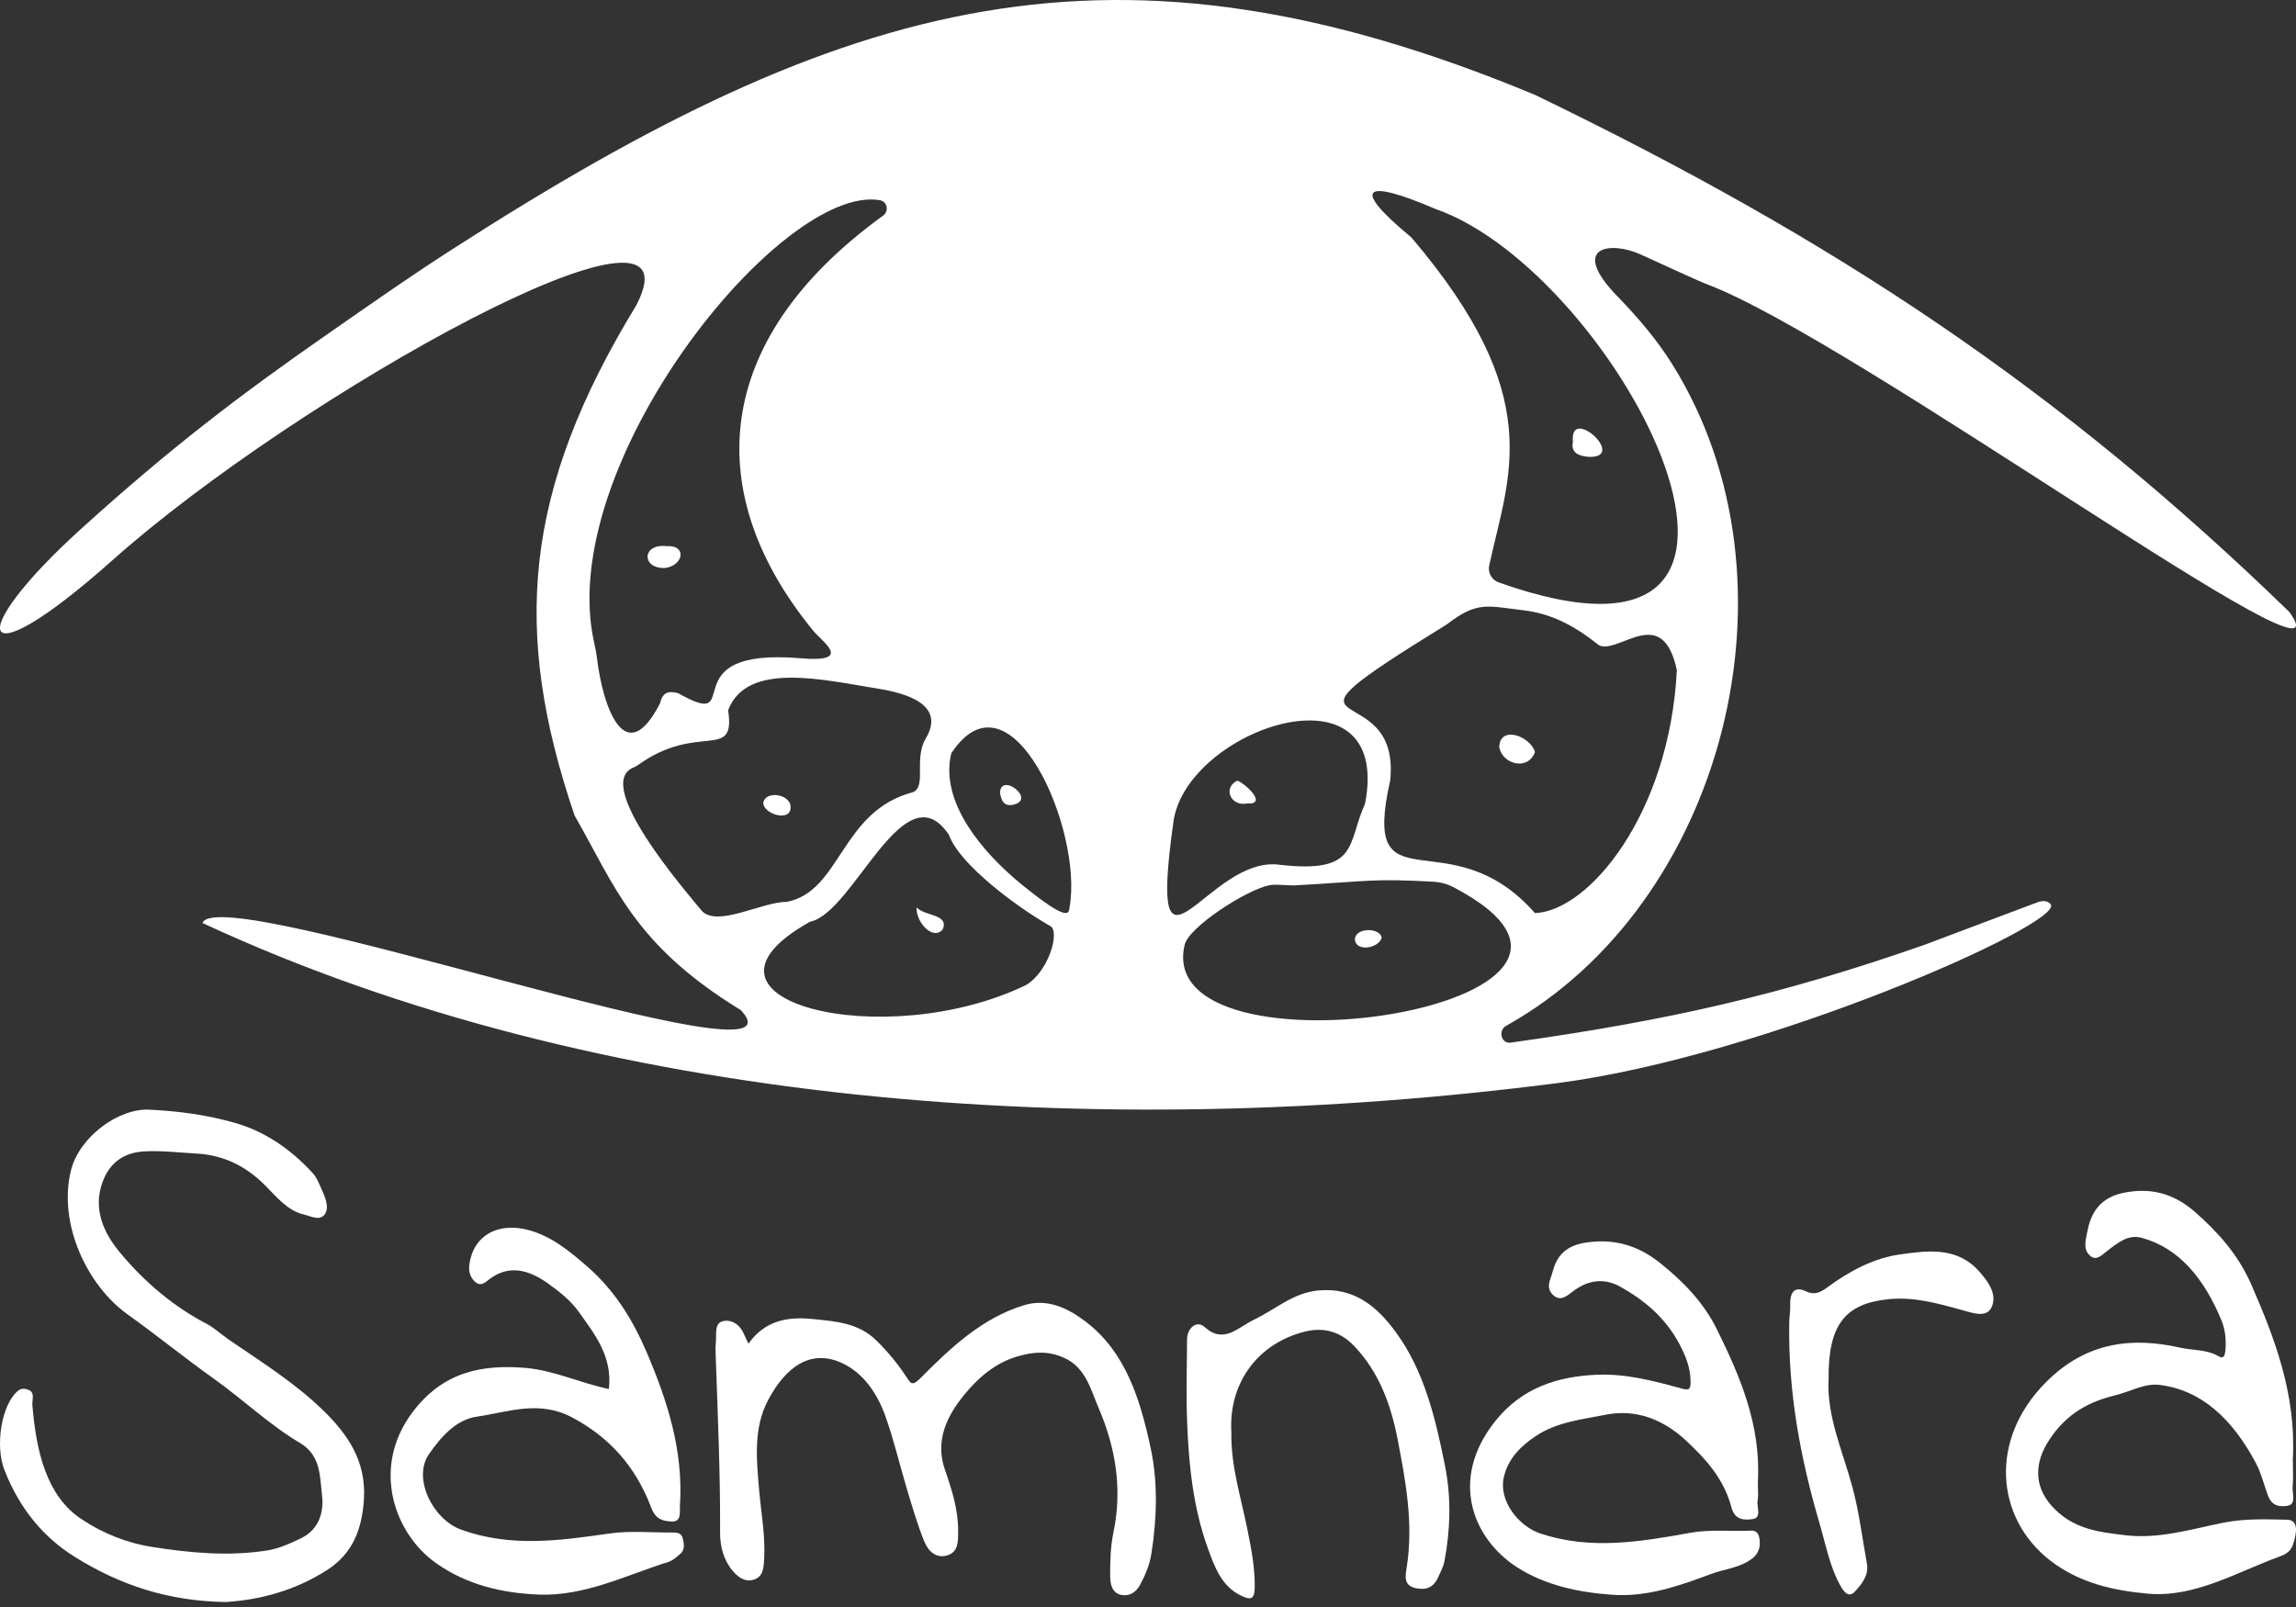
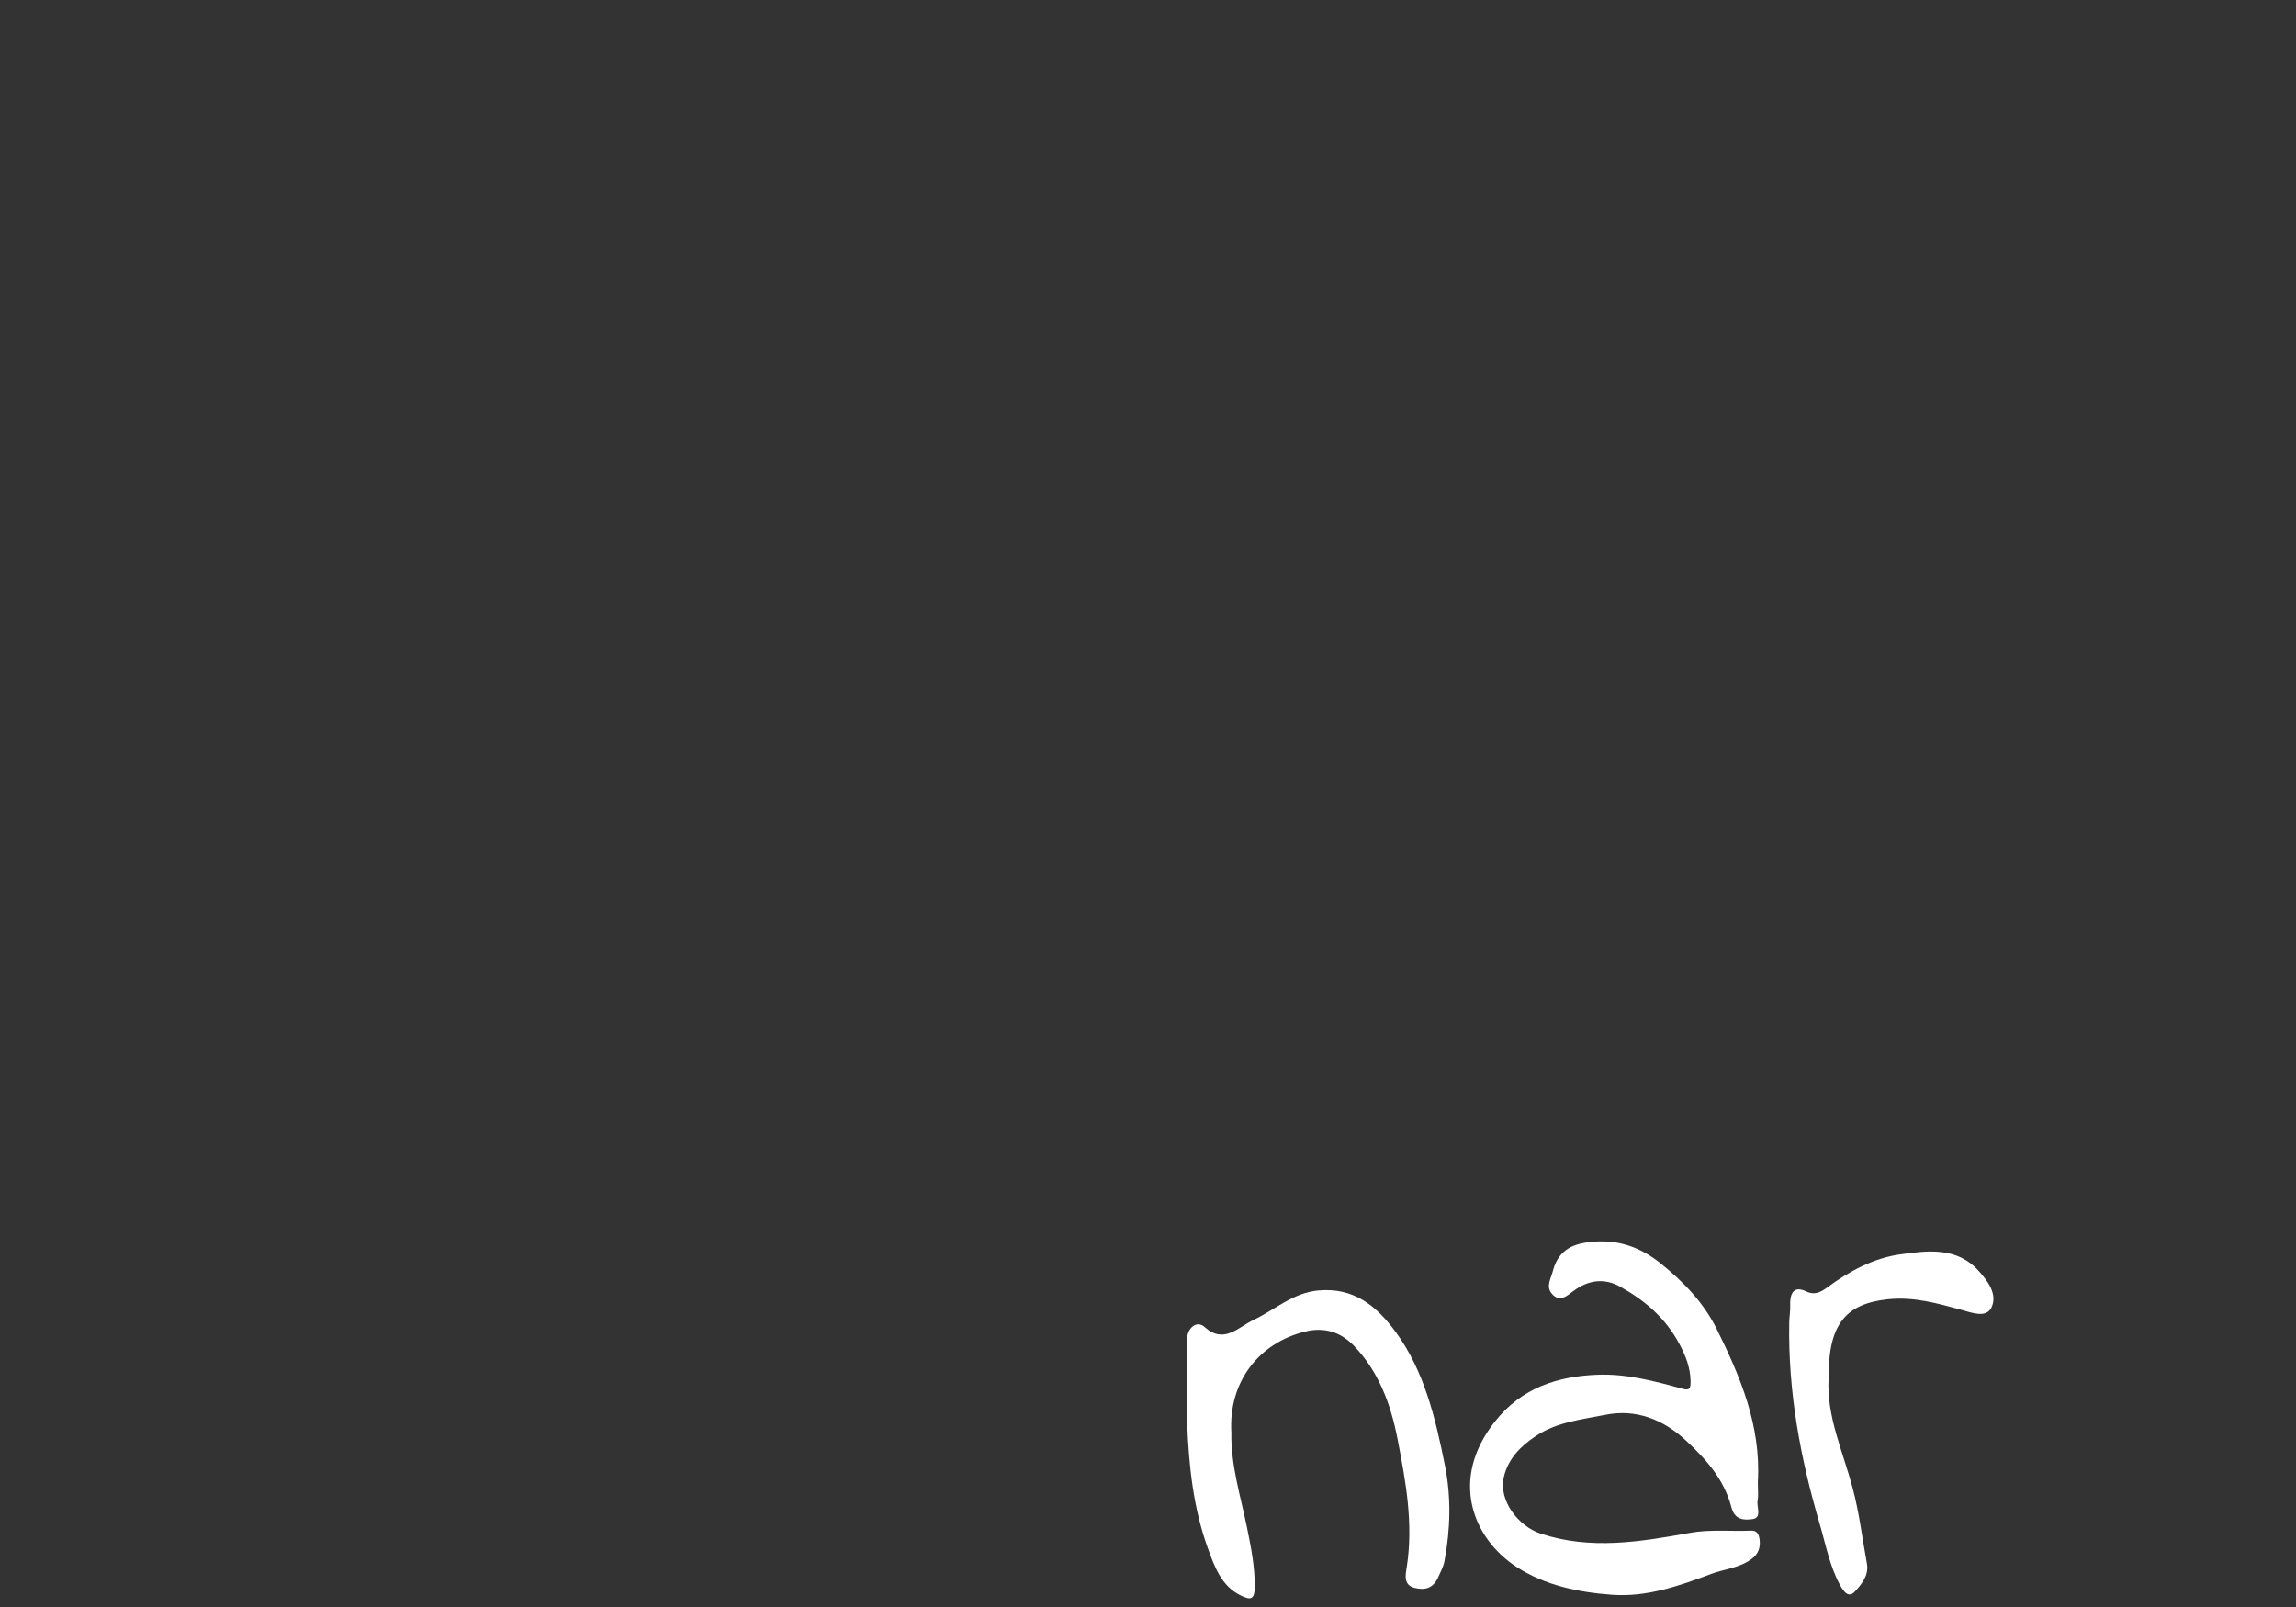
<svg xmlns="http://www.w3.org/2000/svg" width="240" height="168" viewBox="0 0 240 168" fill="none">
  <rect x="0" y="0" width="240" height="168" fill="#333333" stroke="none" />
-   <path d="M213.014 94.314C213.775 94.039 214.212 94.333 214.361 94.538C215.825 96.54 184.402 110.451 162.759 113.235C114.582 119.427 62.7 115.791 21.161 96.492C22.901 91.972 85.536 114.311 77.441 105.601C66.206 98.731 64.27 92.578 60.062 85.255C53.503 66.006 54.667 51.313 66.525 31.896C73.961 17.507 31.116 41.312 11.763 58.561C-2.706 71.459 -3.858 66.46 8.48 55.283C17.984 46.673 25.309 41.144 34.179 34.967C39.667 31.148 42.927 28.859 47.302 26.044C88.552 -0.506 116.589 -8.326 160.446 9.916C191.897 25.119 215.242 40.606 239.318 63.99C246.575 74.161 193.865 35.524 178.409 29.708C177.5 29.366 172.479 27.044 171.447 26.58C168.358 25.193 163.969 25.726 169.085 30.997C171.212 33.185 173.199 35.515 174.814 38.1C189.005 60.824 180.178 94.558 157.426 107.249C156.57 107.727 156.925 109.136 157.899 109C174.639 106.661 186.276 103.966 201.043 98.819M175.282 70.071C173.78 62.962 169.229 68.448 167.137 67.457C164.77 65.556 162.315 64.165 159.289 63.808C155.396 63.342 154.41 62.828 151.23 65.281C130.367 78.138 146.504 70.122 145.316 81.596C142.194 95.462 151.446 85.219 160.45 95.459C166.148 95.227 174.524 84.994 175.28 70.069L175.282 70.071ZM62.407 68.861C63.043 74.039 65.388 80.553 68.998 73.517C69.269 72.296 69.972 72.217 70.889 72.468C78.235 76.61 69.737 67.637 83.666 68.816C89.265 69.289 85.977 67.116 85.041 65.977C73.421 51.827 74.083 35.735 92.316 22.539C92.947 22.082 92.743 21.058 91.975 20.929C81.655 19.167 57.859 48.67 62.126 67.276C62.246 67.802 62.345 68.33 62.412 68.864L62.407 68.861ZM147.527 24.818C161.732 41.508 157.741 49.553 155.665 59.121C155.502 59.877 155.934 60.632 156.663 60.891C192.468 73.575 169.261 28.544 150.039 21.84C142.614 18.657 141.064 19.48 147.527 24.818ZM76.109 74.252C76.927 79.654 72.981 75.447 66.691 79.979C66.53 80.094 66.348 80.18 66.165 80.261C62.052 82.055 71.532 92.996 73.356 95.22C74.993 96.975 79.658 94.273 82.221 94.287C87.916 93.214 87.861 84.786 95.436 82.818C96.878 82.189 95.493 79.348 96.772 77.196C98.939 73.551 94.451 72.429 91.814 72.001C86.008 71.061 78.062 69.115 76.109 74.254V74.252ZM84.676 96.361C69.941 104.575 92.383 110.174 107.25 102.98C109.619 101.574 110.817 97.391 109.799 96.818C106.307 94.847 100.274 90.353 99.201 87.292C94.531 80.278 89.246 95.445 84.674 96.361H84.676ZM132.74 92.534C130.305 92.996 124.278 96.913 123.837 98.752C120.28 113.57 175.894 105.259 151.897 92.731C151.278 92.408 150.589 92.219 149.891 92.18C143.423 91.831 143.514 92.097 135.383 92.558C134.788 92.592 133.348 92.42 132.74 92.534ZM122.649 85.979C119.929 105.463 126.21 89.294 133.801 90.411C142.122 91.348 140.776 88.206 142.684 84.033C145.643 68.868 123.94 76.119 122.646 85.979H122.649ZM99.439 78.745C98.181 83.892 102.813 89.213 106.739 92.42C111.885 96.619 111.7 95.407 111.801 94.852C113.248 86.795 105.642 69.378 99.439 78.748V78.745ZM156.714 78.119C157.057 79.9 159.687 80.623 160.455 78.626C159.978 76.959 156.764 75.77 156.714 78.119ZM69.413 59.386C71.402 59.233 71.925 56.945 69.636 57.095C67.166 56.82 66.998 59.37 69.413 59.386ZM166.146 47.764C170.098 47.826 164.029 42.326 164.418 46.176C164.163 47.372 165.078 47.699 166.146 47.764ZM79.785 83.954C79.812 85.111 82.665 85.97 82.639 84.406C82.684 82.985 79.951 82.603 79.785 83.954ZM98.553 97.15C99.213 95.519 96.619 95.808 95.819 94.849C95.68 96.315 97.497 98.415 98.553 97.15ZM141.628 98.107C141.592 99.563 144.114 99.19 144.428 98.028C144.27 96.983 141.808 96.939 141.628 98.107ZM129.333 81.606C127.751 82.416 128.699 84.32 130.326 84.002C132.649 84.138 130.05 81.828 129.333 81.606ZM104.536 82.938C104.685 83.621 104.841 84.219 105.724 84.164C108.594 83.715 104.515 80.587 104.536 82.938Z" fill="white" />
-   <path d="M78.235 140.47C80.035 137.935 82.505 137.636 85.07 137.904C87.343 138.143 89.712 138.291 91.579 140.11C92.75 141.254 93.813 142.527 94.734 143.927C95.205 144.64 95.332 144.969 96.246 144.045C99.398 140.854 102.7 137.786 106.998 136.461C109.422 135.715 111.553 136.694 113.485 138.168C117.69 141.37 119.182 146.308 120.272 151.351C121.057 154.978 120.93 158.731 120.354 162.429C120.174 163.587 119.727 164.635 119.194 165.642C118.76 166.46 118.095 166.893 117.229 166.74C116.235 166.561 116.048 165.59 116.046 164.778C116.039 163.258 116.075 161.697 116.384 160.224C117.339 155.672 116.617 151.34 114.855 147.238C114.023 145.301 113.504 142.991 111.282 141.973C109.607 141.205 108.116 141.301 106.413 141.784C104.01 142.464 102.172 144.097 100.691 145.94C99.045 147.987 97.701 150.552 98.769 153.636C99.486 155.71 100.163 157.795 100.154 160.031C100.149 161.027 100.228 162.235 99.03 162.599C97.835 162.964 97.019 162.158 96.597 161.112C95.901 159.381 95.371 157.562 94.826 155.754C94.051 153.186 93.443 150.544 92.541 148.02C91.677 145.606 90.187 143.485 87.984 142.483C84.715 140.994 82.13 142.909 80.29 146.368C78.725 149.312 79.078 152.632 79.363 155.891C79.567 158.202 79.997 160.49 79.884 162.824C79.841 163.722 79.826 164.704 78.977 165.071C78.053 165.472 77.256 165.022 76.574 164.204C75.626 163.069 75.264 161.642 75.271 160.21C75.302 154.015 75.022 147.822 74.808 141.622C74.791 141.18 74.787 140.73 74.83 140.294C74.911 139.463 74.638 138.286 75.626 138.105C76.538 137.94 77.381 138.494 77.813 139.575C77.923 139.855 78.07 140.116 78.235 140.464V140.47Z" fill="white" />
-   <path d="M23.625 167.479C17.618 167.397 12.535 165.726 7.74 162.711C4.699 160.799 2.102 157.896 0.449 153.644C-0.533 151.114 0.161 146.79 1.898 145.383C2.258 145.092 2.673 145.158 3.038 145.325C3.667 145.613 3.341 146.351 3.384 146.883C3.787 151.838 4.905 156.384 8.45 158.769C10.795 160.349 13.351 161.331 15.983 161.737C19.953 162.349 23.92 162.719 27.906 162.091C29.152 161.896 30.277 161.378 31.417 160.837C33.114 160.033 33.904 158.42 33.661 156.321C33.426 154.272 33.527 152.124 31.331 150.834C28.228 149.007 25.417 146.321 22.384 144.159C19.365 142.011 16.427 139.621 13.372 137.434C9.139 134.436 6.041 127.963 7.413 122.372C8.282 118.836 12.417 115.837 15.621 116.007C18.64 116.155 21.654 116.545 24.654 117.417C27.635 118.284 30.354 120.078 32.727 122.682C33.063 123.05 33.291 123.601 33.515 124.098C33.908 124.97 34.422 126.068 34.033 126.806C33.541 127.744 32.548 127.146 31.712 126.954C30.114 126.586 28.948 125.179 27.765 123.974C25.547 121.722 23.14 120.74 20.514 120.594C18.674 120.493 16.816 120.259 15.004 120.375C12.995 120.504 11.258 121.522 10.545 124.128C9.777 126.937 11.184 129.338 12.616 131.039C15.259 134.189 18.27 136.652 21.556 138.373C22.386 138.809 23.14 139.511 23.937 140.06C27.325 142.398 30.791 144.524 33.822 147.484C36.275 149.882 38.291 152.686 38.043 156.708C37.849 159.893 36.851 162.423 34.206 164.124C30.625 166.429 26.889 167.265 23.62 167.479H23.625Z" fill="white" />
-   <path d="M63.644 145.213C64.045 141.789 62.149 139.468 60.474 137.111C59.656 135.964 58.499 135.062 57.385 134.252C55.388 132.798 53.32 132.151 51.225 133.676C50.776 134.003 50.25 134.631 49.573 133.918C48.882 133.193 48.981 132.362 49.197 131.523C49.857 128.946 52.302 127.824 55.194 128.579C57.584 129.202 59.475 130.735 61.436 132.45C64.206 134.87 66.106 137.904 67.544 141.249C69.749 146.385 71.453 151.655 71.074 157.408C71.031 158.067 71.273 159.126 70.186 159.063C69.289 159.011 68.537 158.854 68.067 157.606C66.438 153.29 63.692 150.259 59.843 148.201C56.351 146.33 53.118 147.622 49.821 148.105C47.716 148.407 46.115 150.163 44.822 152.047C43.118 154.533 45.22 158.849 48.232 159.924C53.42 161.79 58.528 161.055 63.702 160.317C65.91 160.001 68.182 160.237 70.426 160.215C70.851 160.21 71.247 160.322 71.369 160.827C71.504 161.378 71.605 162.001 71.137 162.418C70.746 162.767 70.318 163.145 69.853 163.291C65.413 164.69 61.127 166.874 56.356 166.704C52.554 166.561 48.815 165.702 45.59 163.42C41.27 160.388 38.759 153.529 43.065 147.71C46.247 143.43 50.317 142.626 54.906 143.002C57.884 143.249 60.671 144.59 63.647 145.216L63.644 145.213Z" fill="white" />
-   <path d="M239.669 152.536C239.669 153.707 239.734 154.558 239.65 155.383C239.578 156.097 240.072 157.263 239.122 157.414C238.378 157.532 237.504 157.521 237.075 156.36C236.655 155.232 236.357 153.992 235.824 152.988C233.35 148.316 230.091 145.306 225.711 144.779C224.153 144.59 222.627 145.504 221.084 145.877C218.432 146.519 216.042 147.726 214.201 150.538C212.627 152.942 212.631 155.348 214.417 157.378C216.615 159.883 219.433 160.171 222.169 160.497C225.589 160.914 228.975 159.888 232.356 159.197C234.593 158.742 236.835 158.827 239.064 158.876C240.302 158.903 240.077 160.256 239.712 161.403C239.458 162.207 238.882 162.509 238.375 162.69C233.804 164.349 229.409 167.046 224.513 166.605C220.902 166.289 217.309 165.477 214.278 163.12C208.59 158.676 207.877 150.505 213.863 144.5C218.118 140.217 222.973 139.778 227.881 140.886C229.227 141.191 230.652 141.051 231.924 141.794C232.455 142.104 232.58 141.72 232.63 141.059C232.714 139.973 232.572 138.914 232.22 138.06C230.381 133.613 227.78 130.494 223.899 129.41C222.478 129.012 221.408 129.895 220.266 130.773C219.682 131.223 219.104 131.887 218.425 131.232C217.717 130.548 218.024 129.618 218.199 128.699C218.77 125.692 220.621 124.88 222.558 124.598C225.104 124.224 227.369 124.861 229.498 126.751C231.814 128.803 233.95 131.125 235.339 134.318C237.747 139.841 240.031 145.742 239.671 152.541L239.669 152.536Z" fill="white" />
  <path d="M183.747 154.943C183.745 155.713 183.824 156.32 183.721 156.888C183.598 157.554 184.213 158.674 183.183 158.811C182.35 158.923 181.342 158.94 180.99 157.593C180.195 154.567 178.263 152.501 176.291 150.649C173.891 148.396 171.013 147.252 167.776 147.911C165.304 148.41 162.743 148.651 160.509 150.144C158.987 151.162 157.619 152.492 157.185 154.468C156.652 156.888 158.718 159.557 161.034 160.325C166.261 162.057 171.431 161.192 176.663 160.246C178.755 159.867 180.922 160.106 183.054 160.018C183.654 159.993 183.853 160.389 183.927 160.929C184.042 161.769 183.79 162.446 183.152 162.935C181.844 163.936 180.291 164.007 178.861 164.545C175.496 165.804 172.127 166.984 168.51 166.721C164.999 166.468 161.505 165.739 158.534 163.818C153.947 160.836 151.488 154.685 156.23 148.654C159.086 145.013 162.925 143.878 166.981 143.718C170.008 143.598 172.945 144.382 175.849 145.178C176.605 145.387 176.727 145.178 176.715 144.404C176.691 142.939 176.197 141.732 175.551 140.514C174.059 137.707 171.851 135.91 169.367 134.516C167.742 133.606 166.045 133.762 164.421 135.002C163.77 135.499 163.069 136.124 162.292 135.334C161.524 134.555 162.112 133.702 162.318 132.884C162.94 130.439 164.749 129.962 166.559 129.811C169.129 129.6 171.4 130.335 173.538 132.044C175.926 133.951 178.071 136.141 179.48 138.997C181.882 143.869 184.098 149.019 183.747 154.937V154.943Z" fill="white" />
  <path d="M128.715 149.71C128.64 153.18 129.689 156.431 130.363 159.757C130.774 161.781 131.175 163.795 131.158 165.9C131.146 167.288 130.692 167.266 129.742 166.819C127.678 165.847 126.939 163.762 126.221 161.757C124.738 157.622 124.272 153.246 124.097 148.848C123.98 145.918 124.061 142.974 124.083 140.036C124.09 138.801 125.11 137.997 125.916 138.727C127.939 140.56 129.439 138.738 131.043 137.981C133.277 136.924 135.156 135.149 137.806 134.908C141.468 134.573 143.863 136.469 145.917 139.284C148.869 143.322 150.047 148.242 151.046 153.238C151.706 156.544 151.612 159.883 150.991 163.197C150.88 163.787 150.578 164.341 150.331 164.89C149.827 166.017 149.006 166.262 147.936 166.02C146.659 165.732 146.918 164.654 147.048 163.823C147.758 159.252 146.94 154.854 146.088 150.448C145.365 146.708 144.077 143.358 141.549 140.713C140.117 139.213 138.394 138.724 136.435 139.202C131.669 140.362 128.415 144.387 128.712 149.707L128.715 149.71Z" fill="white" />
  <path d="M191.142 144.149C190.924 148.064 192.62 151.677 193.655 155.551C194.343 158.125 194.66 160.803 195.145 163.445C195.378 164.715 194.574 165.629 193.904 166.369C193.266 167.075 192.776 166.498 192.337 165.7C191.257 163.733 190.847 161.478 190.218 159.335C188.202 152.473 186.897 145.543 187.031 138.234C187.041 137.644 187.153 137.046 187.132 136.462C187.074 134.958 187.684 134.47 188.773 134.999C189.599 135.403 190.237 135.158 190.974 134.61C193.331 132.859 195.92 131.52 198.555 131.147C201.43 130.749 204.531 130.288 206.866 132.9C207.737 133.877 208.846 135.287 208.16 136.703C207.613 137.831 206.098 137.227 205.04 136.939C202.522 136.25 200.041 135.545 197.343 135.828C192.889 136.3 191.092 138.47 191.142 144.146V144.149Z" fill="white" />
</svg>